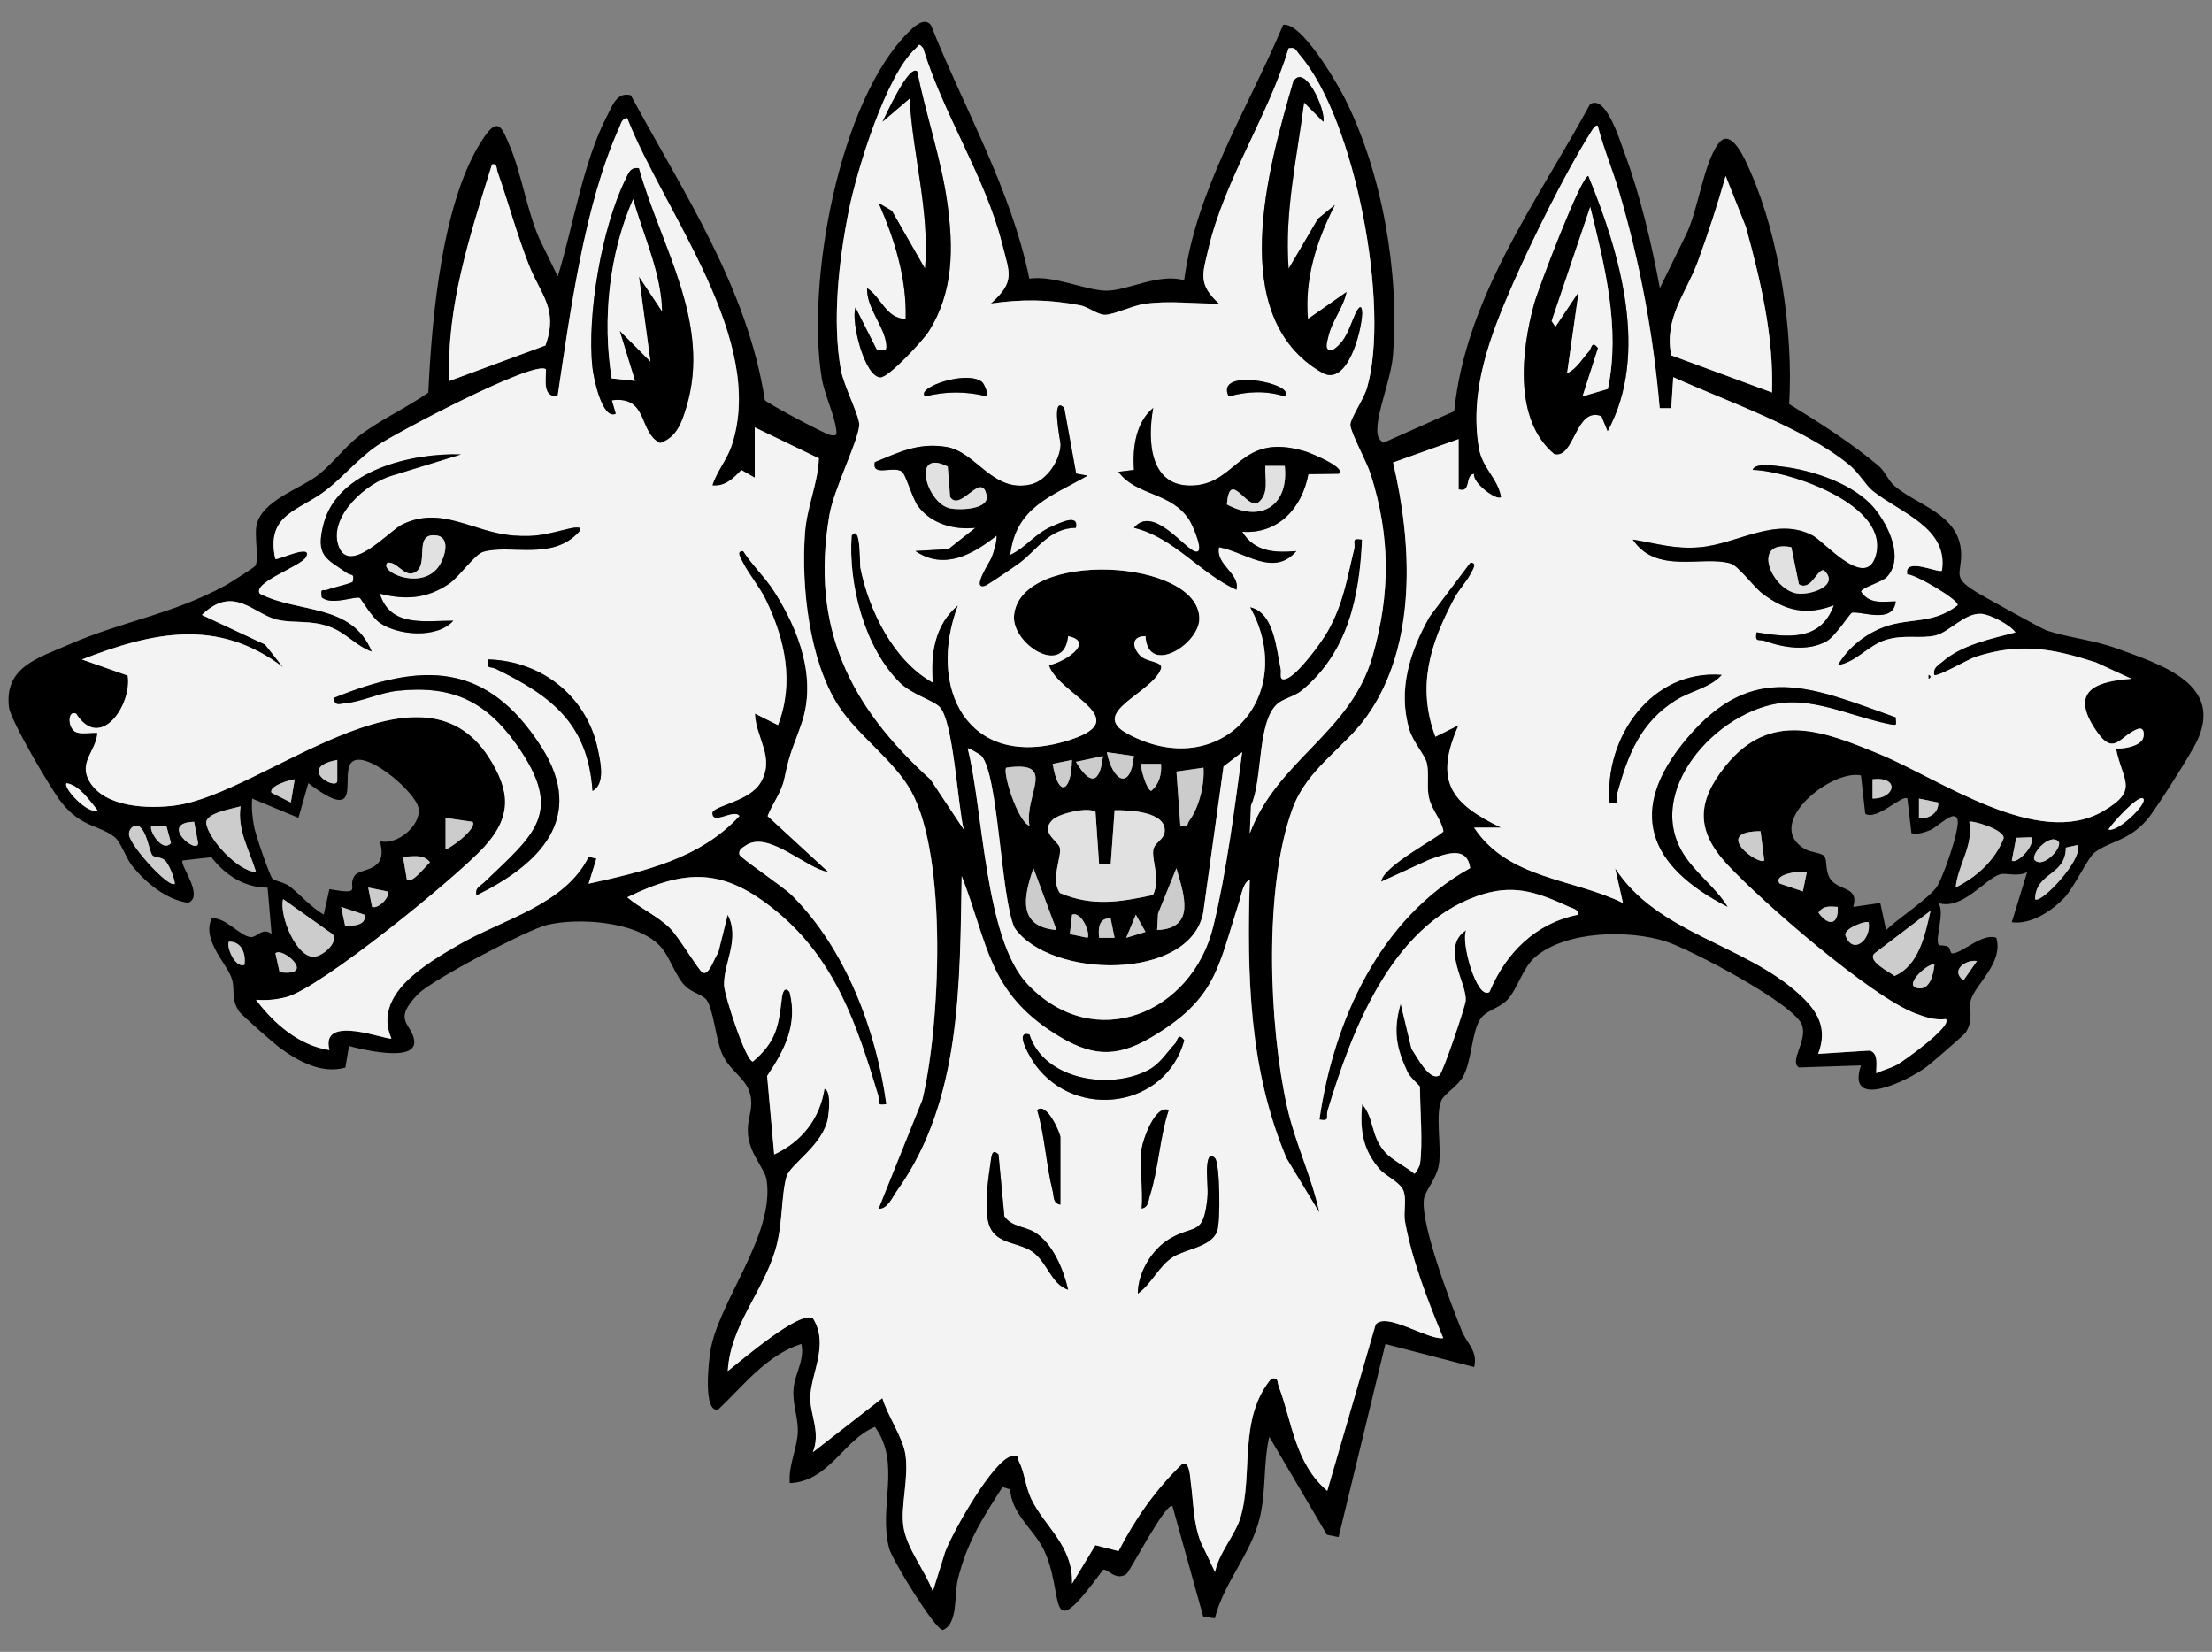
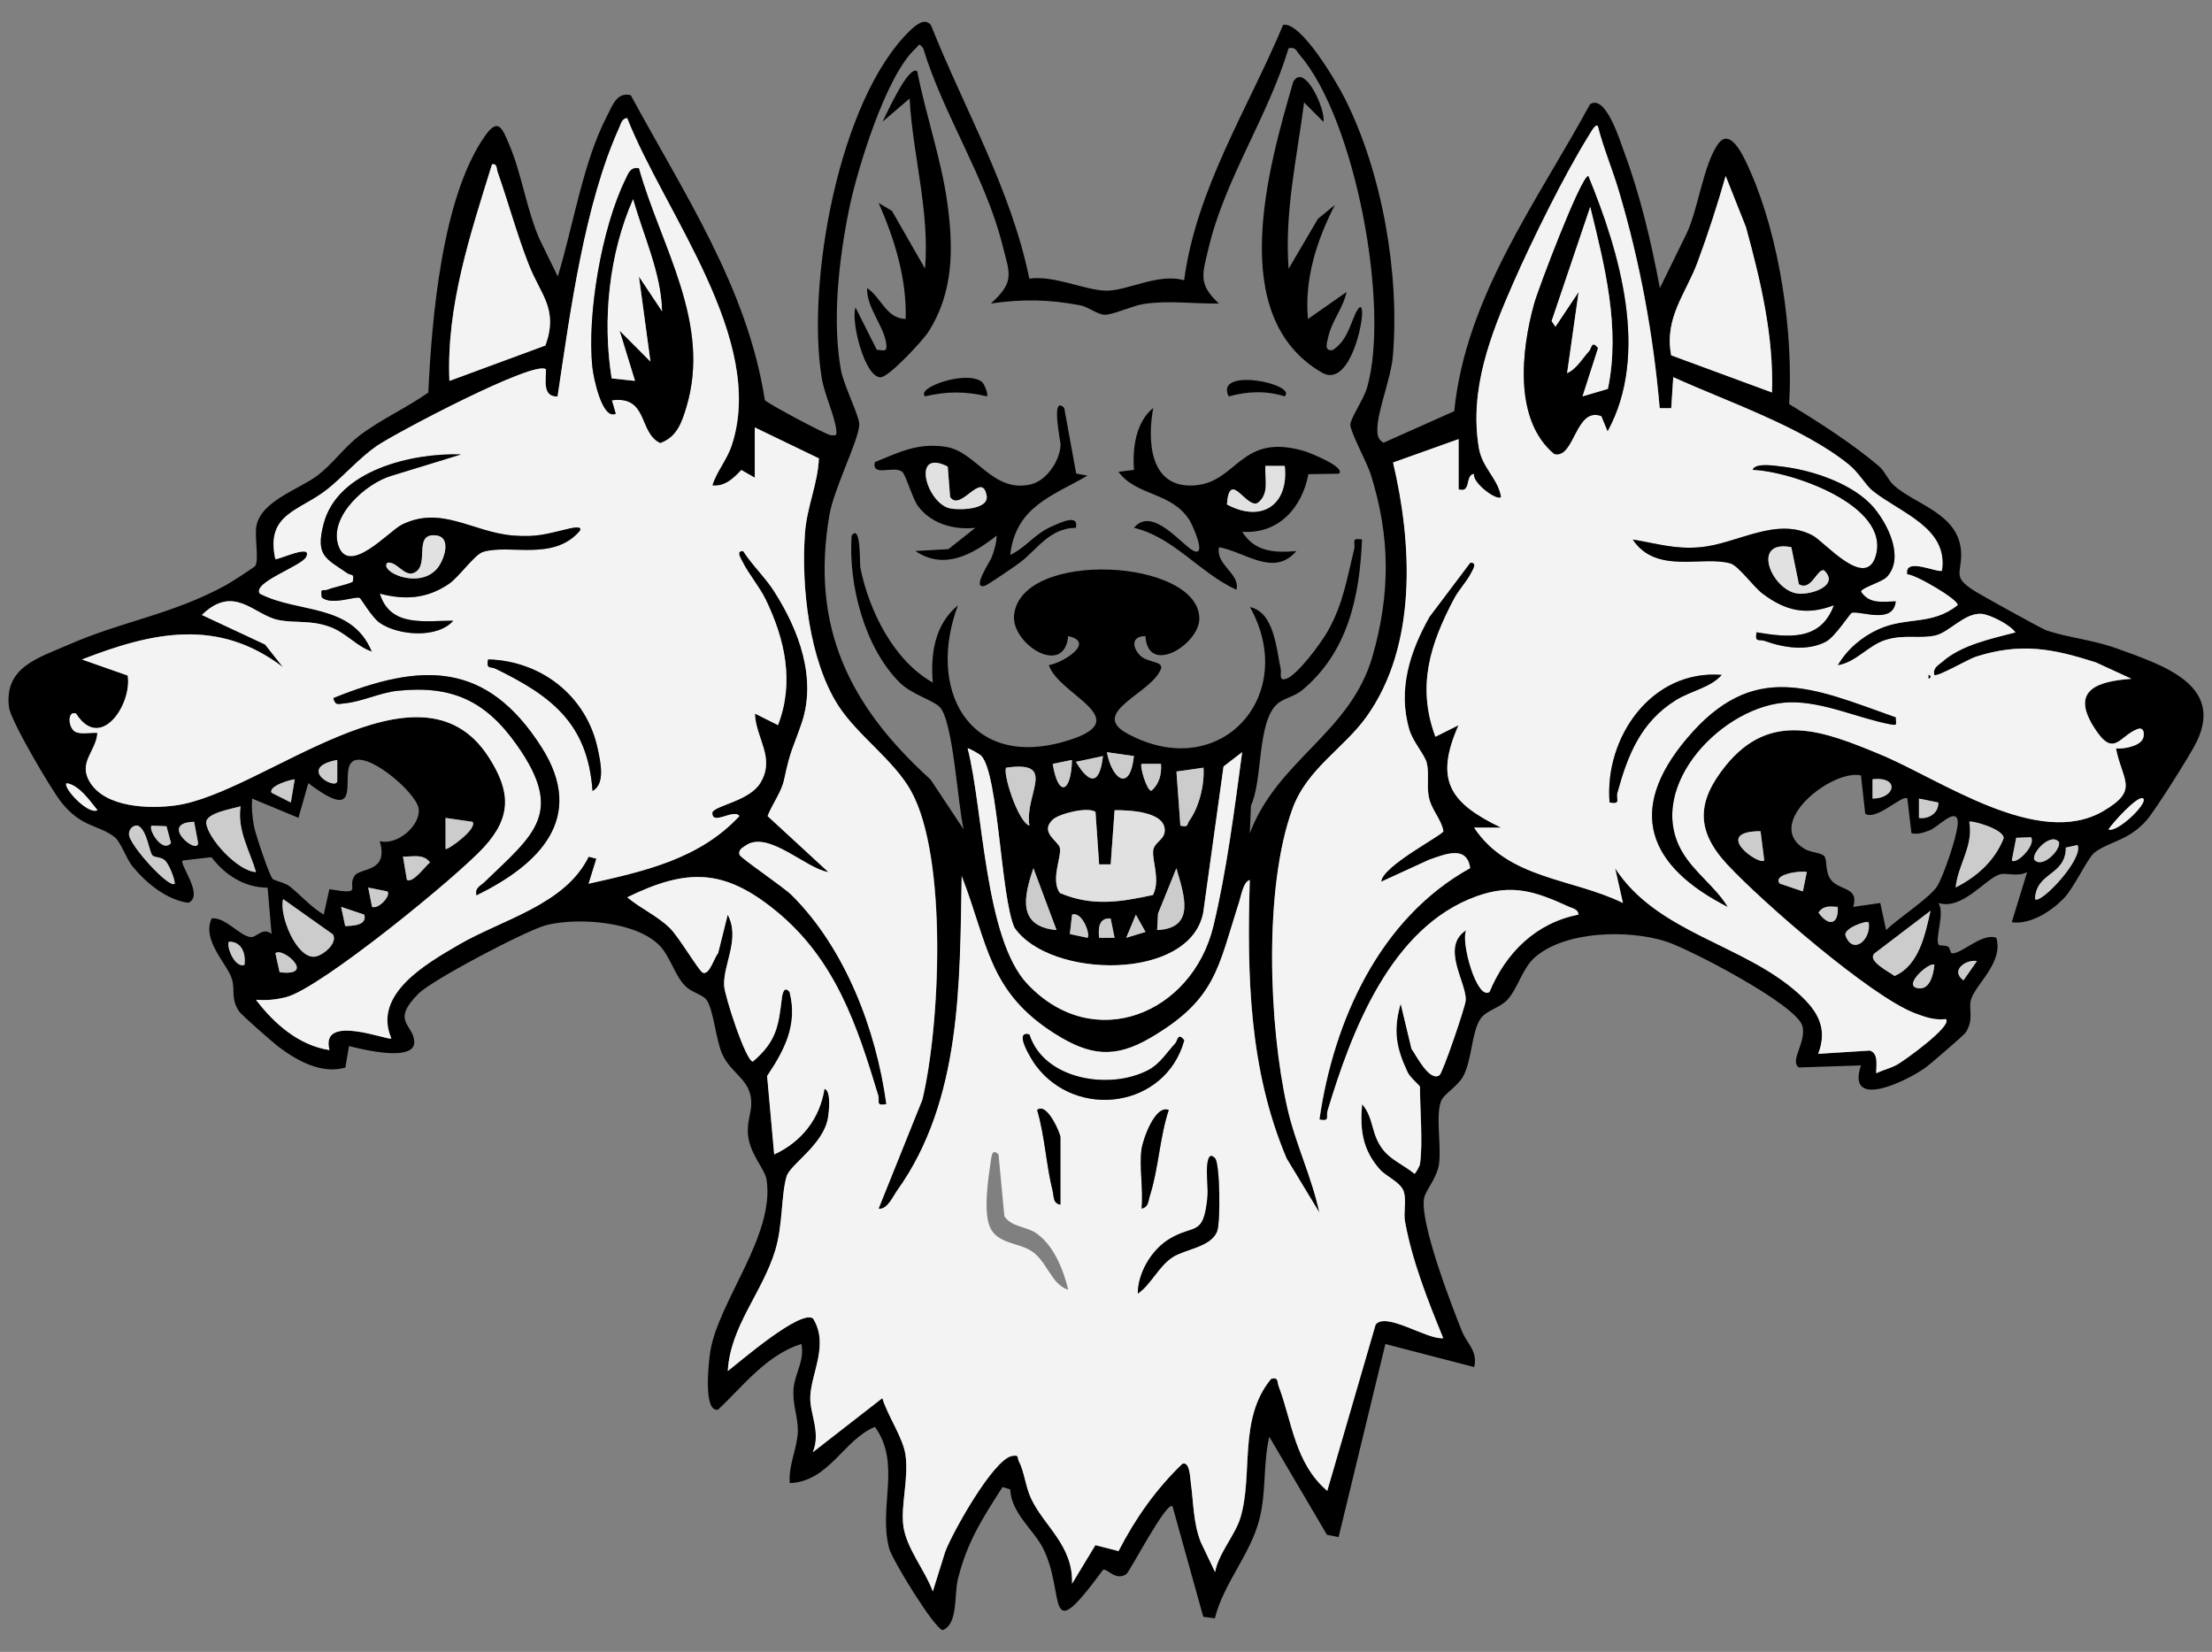
<svg xmlns="http://www.w3.org/2000/svg" version="1.1" viewBox="63 72 292.5 218.427" width="292.5" height="218.427">
  <rect x="63" y="72" width="292.5" height="218.427" fill="#808080" stroke="none" />
  <defs>
    <clipPath id="artboard_clip_path">
      <path d="M 63 72 L 355.5 72 L 355.5 290.427 L 63 290.427 Z" />
    </clipPath>
  </defs>
  <g id="Dog_s_Heads,_Three,_Conjoined" stroke-opacity="1" fill="none" fill-opacity="1" stroke-dasharray="none" stroke="none">
    <title>Dog's Heads, Three, Conjoined</title>
    <g id="Dog_s_Heads,_Three,_Conjoined_Art" clip-path="url(#artboard_clip_path)">
      <title>Art</title>
      <g id="Group_25">
        <g id="Graphic_99">
          <path d="M 219.581 109.067 C 221.177 96.973 228.034 86.362 232.678 75.28 C 235.096 74.866 239.781 82.931 240.829 85.012 C 245.769 94.83 248.085 108.116 247.19 119.034 C 246.945 122.035 245.119 126.372 245.13 128.781 C 245.13 129.589 245.222 130.079 245.938 130.545 L 255.296 126.372 C 256.82 111.251 266.214 98.722 273.26 85.779 C 275.342 84.439 277.198 90.586 277.755 92.069 C 279.893 97.771 281.366 104.107 282.491 110.09 L 285.937 103.058 C 287.548 99.847 288.223 93.71 290.228 90.985 C 291.926 88.678 293.802 93.189 294.493 94.759 C 298.343 103.534 300.149 115.93 299.586 125.426 C 303.687 127.942 307.707 130.499 311.399 133.587 C 312.263 134.314 312.647 135.469 313.424 136.165 C 316.344 138.798 322.174 139.923 322.327 145.165 C 322.409 148.008 320.951 148.3 324.669 150.483 C 325.738 151.112 333.02 155.157 333.603 155.357 C 336.395 156.303 339.775 156.599 342.961 157.76 C 348.898 159.928 357.121 162.496 353.475 170.079 C 352.687 171.716 348.034 179.085 346.909 180.389 C 344.485 183.191 342.046 183.186 339.985 184.715 C 339.08 185.39 337.249 189.43 335.868 190.826 C 334.186 192.529 331.496 194.283 329.021 193.945 L 331.061 187.302 C 329.952 187.983 328.269 187.379 327.466 187.609 C 325.564 188.146 322.465 192.426 319.305 191.393 C 320.271 192.631 318.752 196.308 319.397 196.957 C 319.504 197.07 320.205 196.942 320.639 197.208 C 320.864 197.346 320.885 198.052 321.135 198.062 C 322.419 198.118 325.104 195.316 326.975 195.996 C 327.967 199.258 324.24 202.137 323.631 204.163 C 323.263 205.38 324.086 206.791 322.91 208.55 C 322.7 208.862 318.359 212.616 317.73 213.081 C 315.229 214.932 307.073 218.89 309.082 212.876 L 300.88 213.147 C 299.571 212.288 301.959 209.742 301.315 207.609 C 300.466 204.807 286.423 197.484 283.283 196.482 C 278.384 194.917 270.075 195.045 266.004 198.548 C 264.301 200.015 263.693 202.746 262.312 204.209 C 261.248 205.334 259.479 205.6 258.732 206.765 C 257.602 208.519 257.633 212.125 256.513 214.262 C 255.802 215.617 254.007 216.604 253.603 217.489 C 252.785 219.294 253.613 223.564 253.291 225.87 C 253.015 227.86 251.43 229.43 251.287 230.555 C 250.847 233.94 254.866 244.413 256.308 248.003 C 256.968 249.644 258.456 250.672 257.934 252.764 L 246.193 249.716 L 240.006 275.244 L 238.466 274.937 L 230.842 261.979 C 230.013 265.558 230.458 269.082 229.574 272.728 C 228.418 277.504 224.838 281.222 223.647 285.983 L 222.113 285.783 L 218.047 271.178 C 217.275 270.386 212.386 279.851 211.931 280.148 C 210.448 281.094 209.441 279.325 208.853 279.58 C 200.998 290.273 203.984 282.807 200.952 276.778 C 199.673 274.231 196.733 272.125 196.58 268.939 L 195.567 268.627 C 192.887 272.81 190.857 275.944 189.65 280.869 C 189.159 282.863 189.712 286.786 187.641 287.543 C 186.526 287.302 180.967 278.256 180.568 276.712 C 179.131 271.194 182.215 265.564 178.697 260.67 C 174.503 262.403 172.678 267.87 167.436 268.11 C 167.211 265.789 168.469 263.446 168.5 261.202 C 168.525 259.294 167.758 257.668 167.937 255.581 C 168.106 253.628 169.441 251.838 168.965 249.701 C 164.332 251.189 161.341 255.193 157.965 258.389 C 155.94 258.834 156.713 252.032 156.927 250.693 C 157.96 244.147 165.488 235.336 164.368 228.003 C 164.153 226.581 162.21 224.669 161.929 222.194 C 161.714 220.307 162.374 219.294 162.343 217.755 C 162.287 214.697 159.679 214.022 158.487 211.342 C 157.659 209.471 157.342 205.426 156.421 204.203 C 155.879 203.488 154.498 203.252 153.629 202.393 C 152.294 201.084 151.584 198.456 150.259 197.07 C 147.155 193.823 139.484 193.296 135.317 194.303 C 132.76 194.922 120.144 201.565 118.329 203.395 C 114.708 207.031 117.562 207.384 117.776 209.644 C 118.047 212.559 110.714 210.718 109.15 210.314 L 108.669 213.163 C 105.585 214.058 102.41 212.324 99.986 210.529 C 99.203 209.951 94.928 206.223 94.591 205.697 C 93.501 203.999 94.11 203.022 93.68 201.493 C 93.123 199.514 89.615 196.344 90.996 193.439 C 92.801 193.219 94.759 195.842 96.191 195.909 C 96.963 195.945 97.751 194.549 98.912 195.495 L 98.385 189.374 C 95.327 189.374 92.755 187.696 90.96 185.344 L 87.16 185.779 C 86.628 186.229 90.09 190.499 87.876 191.378 C 84.926 190.928 82.338 188.755 80.512 186.541 C 79.72 185.579 78.963 183.334 78.196 182.721 C 76.104 181.033 73.813 181.498 71.093 178.062 C 69.748 176.359 64.404 167.292 64.189 165.528 C 63.535 160.22 67.999 159.023 72.146 157.213 C 79.336 154.073 85.759 153.275 92.918 149.348 C 93.42 149.072 96.651 147.011 96.769 146.812 C 97.255 145.988 96.651 142.946 96.902 141.57 C 97.511 138.215 102.568 136.717 105.012 134.851 C 106.971 133.357 108.5 131.164 110.515 129.614 C 113.184 127.558 116.835 125.886 119.638 123.907 C 120.093 114.196 121.417 98.108 127.129 89.977 C 128.909 87.446 129.426 88.99 130.361 91.179 C 131.962 94.917 132.647 99.755 134.325 103.58 L 136.754 108.556 C 138.794 101.949 140.098 93.342 143.315 87.247 C 143.959 86.024 144.562 84.102 146.413 84.593 C 153.409 97.541 161.832 110.028 164.138 124.904 C 164.414 125.313 172.146 129.435 172.811 129.532 C 173.619 129.65 173.675 129.558 173.573 128.77 C 173.317 126.807 172.023 124.173 171.66 121.979 C 169.604 109.497 173.885 85.216 183.294 76.088 C 184 75.403 185.258 74.258 186.096 75.311 C 190.54 86.459 196.677 96.968 199.111 108.842 C 202.394 108.382 206.377 110.351 209.19 110.432 C 212.003 110.514 216.201 108.044 219.591 109.067 Z M 194.018 112.135 C 197.29 109.2 196.498 108.157 195.516 104.25 C 193.281 95.403 187.753 87.165 185.074 78.379 C 184.445 77.612 184.588 77.945 184.071 78.41 C 180.154 81.959 176.324 94.467 175.255 99.765 C 173.931 106.331 173.01 114.355 174.202 120.951 C 174.565 122.956 176.697 127.108 176.626 128.203 C 176.477 130.371 173.261 136.635 172.668 140.133 C 170.152 154.963 175.347 165.38 186.05 175.075 L 190.433 181.677 C 189.65 178.583 189.062 167.236 187.232 165.456 C 186.306 164.556 183.545 163.81 181.985 162.265 C 177.311 157.643 175.158 149.246 175.613 142.818 C 176.871 141.161 176.667 146.536 176.764 147.032 C 177.884 152.693 181.146 159.34 186.342 162.25 C 186.035 158.42 186.597 154.585 189.676 152.033 C 185.554 162.951 190.934 173.669 203.642 170.084 C 213.849 167.205 202.972 163.968 201.693 159.944 C 203.555 159.657 207.942 156.901 204.25 156.114 C 203.718 161.611 196.718 157.131 197.091 153.352 C 197.96 144.592 221.591 145.866 221.591 153.812 C 221.591 157.167 214.79 161.447 214.467 156.114 C 212.662 156.103 212.647 157.489 213.731 158.645 C 214.662 159.637 216.897 159.402 216.513 160.45 C 215.332 163.662 206.904 166.198 212.069 169 C 224.378 175.679 234.805 163.943 228.29 152.273 C 231.486 152.953 231.772 157.745 232.355 160.481 C 232.473 161.018 232.023 162.143 233.128 161.734 C 234.636 161.171 237.72 156.983 238.589 155.433 C 240.64 151.777 241.11 148.499 242.072 144.572 C 242.281 143.708 241.565 143.084 243.105 143.334 C 242.787 150.928 241.238 158.226 235.178 163.273 C 234.176 164.106 232.688 164.357 231.88 165.088 C 229.205 167.517 230.003 175.121 228.423 178.507 L 228.264 182.189 C 231.926 172.452 241.581 168.934 244.49 158.778 C 246.873 150.463 246.853 142.981 244.265 134.748 C 243.759 133.143 241.616 129.246 241.56 128.192 C 241.514 127.39 243.324 124.807 243.764 123.278 C 246.848 112.647 242.235 87.778 234.841 79.233 C 234.386 78.707 234.334 78.165 233.394 78.384 C 230.688 87.4 224.951 95.705 222.798 104.869 C 222.021 108.182 221.371 109.558 224.184 112.13 C 220.839 112.191 217.597 111.69 214.268 112.191 C 212.724 112.422 210.182 113.639 209.093 113.618 C 208.091 113.603 206.914 112.565 205.81 112.36 C 201.673 111.583 198.18 111.532 194.018 112.13 Z M 250.78 225.922 C 251.184 223.165 250.78 218.696 250.78 215.694 C 250.78 215.566 249.471 214.467 249.139 213.756 C 247.63 210.529 247.216 208.269 248.229 204.705 L 249.66 210.678 C 250.269 211.511 252.013 215.05 253.353 214.18 C 253.792 213.894 256.753 205.18 256.825 204.311 C 257.024 201.999 253.414 197.208 256.912 194.983 C 256.104 196.354 258.298 204.321 259.975 203.16 C 262.138 197.96 266.116 194.022 271.747 192.933 C 271.685 192.207 270.995 192.13 270.489 191.895 C 266.086 189.88 263.002 188.821 258.308 190.493 C 246.914 194.554 241.729 208.387 238.569 218.849 C 238.318 219.688 238.978 220.291 237.485 220.036 C 239.361 206.955 245.457 193.408 257.418 186.786 C 256.994 183.667 254.012 184.981 251.967 185.687 L 245.656 188.581 C 245.764 186.52 253.808 182.424 253.884 181.892 C 253.542 180.153 252.233 179.064 251.921 177.213 C 251.67 175.74 252.018 174.227 251.675 172.856 C 251.414 171.808 249.86 170.095 249.384 168.499 C 247.809 163.206 249.446 158.159 252.043 153.552 L 257.428 146.408 C 258.441 146.321 257.761 147.344 257.536 147.788 C 256.948 148.934 255.92 149.987 255.291 151.174 C 252.141 157.131 250.33 162.726 252.826 169.415 L 255.884 167.886 C 252.637 175.208 254.79 178.2 261.509 181.437 L 257.94 181.437 C 262.465 188.269 270.975 188.121 277.622 191.393 L 276.589 186.806 C 282.194 195.433 293.577 196.794 300.89 203.416 C 303.36 205.656 304.751 207.937 303.442 211.342 L 310.274 210.908 C 311.46 211.296 311.087 212.907 311.118 213.904 C 311.997 213.485 312.969 213.26 313.838 212.795 C 314.707 212.329 321.304 207.614 320.317 206.75 C 318.809 206.919 317.607 206.489 316.236 205.973 C 310.371 203.743 295.971 191.209 291.414 186.305 C 287.236 181.815 287.374 177.99 291.184 173.265 C 297.157 165.85 304.183 168.668 311.609 171.736 C 319.632 175.05 332.509 184.29 341.135 179.243 C 345.947 176.431 343.657 175.285 342.818 170.959 C 343.851 171.051 345.953 170.673 346.382 169.66 C 346.602 169.143 346.582 168.044 345.641 168.407 C 343.196 169.343 342.526 172.396 339.837 168.059 C 336.799 163.16 340.486 162.076 344.863 161.749 L 340.143 159.576 C 334.406 157.745 330.233 156.942 324.296 158.829 C 323.319 159.141 319.136 161.58 318.788 161.243 C 318.589 160.281 319.269 160.01 319.852 159.499 C 322.399 157.259 326.316 156.451 329.522 155.618 C 328.822 154.6 326.167 153.255 325.048 153.163 C 322.844 152.979 320.726 155.628 318.937 156.027 C 316.804 156.502 314.846 155.843 312.365 156.615 C 310.069 157.326 308.469 159.576 306.014 159.975 C 307.226 157.857 309.215 156.175 311.44 155.178 C 315.163 153.506 318.405 154.738 321.857 152.038 C 322.266 151.445 316.242 147.896 315.209 147.947 C 314.759 145.554 319.417 147.86 319.806 147.441 C 320.66 141.78 314.365 139.862 310.652 136.911 C 309.701 136.155 308.827 134.503 307.492 133.424 C 301.371 128.469 291.45 125.119 284.276 121.867 L 284.01 125.968 L 282.481 125.968 C 281.652 116.313 279.878 106.658 277.106 97.331 C 276.242 94.411 275.045 91.588 274.288 88.637 C 273.956 88.377 273.368 89.497 273.173 89.814 C 269.937 94.979 265.605 103.759 263.12 109.42 C 260.108 116.282 257.28 123.518 258.569 131.215 C 259.019 133.905 261.105 135.244 261.514 137.725 C 260.957 138.302 257.643 135.807 257.929 134.661 C 256.692 134.805 257.628 137.234 255.894 136.702 L 255.894 130.059 L 247.226 133.153 C 249.747 143.856 250.453 157.305 243.739 166.735 C 240.727 170.964 235.869 173.613 233.93 178.916 C 230.1 189.389 230.791 207.594 233.23 218.435 C 234.304 223.211 236.462 227.568 237.479 232.329 L 233.143 225.165 C 228.157 213.378 227.906 200.977 228.275 188.356 C 227.416 188.601 227.124 190.478 226.863 191.286 C 224.061 199.974 223.851 204.132 215.148 209.225 C 210.392 212.012 207.114 211.588 202.547 208.714 C 193.665 203.13 193.67 196.758 190.182 187.834 C 189.921 201.923 190.203 217.453 181.652 229.419 C 181.075 230.227 180.323 231.997 179.193 231.813 L 184.982 217.407 C 187.324 207.681 188.357 185.421 183.504 176.62 C 181.238 172.513 176.416 169.246 173.864 165.293 C 170.008 159.31 168.95 149.548 169.451 142.557 C 169.707 138.957 171.164 135.991 171.297 132.606 L 162.829 128.515 L 162.829 135.163 L 161.044 134.145 C 160.016 135.249 158.85 136.364 157.204 136.185 C 157.802 134.298 159.147 132.795 159.786 130.846 C 164.363 116.865 150.857 100.097 145.948 87.61 C 145.248 87.666 145.135 88.356 144.905 88.862 C 140.303 99.003 138.4 113.414 136.743 124.424 C 134.713 124.495 135.219 122.266 135.209 120.844 C 133.875 119.463 115.271 129.287 112.847 130.954 C 110.423 132.621 108.464 134.968 106.306 136.686 C 102.635 139.606 98.109 139.857 99.418 145.901 C 99.648 146.162 104.429 143.774 103.504 145.641 C 102.895 146.868 96.334 149.016 97.372 150.494 C 102.45 153.132 109.543 151.69 112.197 158.169 C 110.106 157.453 108.751 155.633 106.562 154.861 C 103.969 153.945 102.072 154.441 99.786 153.966 C 96.59 153.306 93.962 149.169 89.712 153.311 L 98.068 157.218 L 100.436 160.215 C 91.839 153.659 83.172 155.572 73.854 159.197 L 79.899 161.319 C 80.502 165.104 76.319 171.455 73.077 166.357 C 71.87 165.85 71.972 168.458 73.154 168.837 C 73.962 169.097 75.03 168.837 75.895 168.908 C 75.731 171.317 73.348 172.769 74.846 175.326 C 76.887 178.814 82.742 178.972 86.25 178.491 C 97.838 176.896 118.446 157.791 127.651 172.13 C 130.571 176.686 130.735 179.923 127.037 183.989 C 123.34 188.054 105.386 202.68 100.865 203.84 C 99.49 204.193 98.283 204.296 96.866 204.193 C 99.27 207.374 102.563 210.243 106.582 210.841 C 105.283 205.911 114.396 209.66 114.764 209.302 C 112.254 203.482 119.351 199.443 123.627 196.942 C 129.441 193.546 137.73 191.659 140.855 185.272 L 141.878 185.533 L 140.85 188.847 C 148.116 187.221 155.511 185.605 160.788 179.898 C 160.077 178.855 157.086 181.289 157.214 179.397 C 157.694 178.471 162.113 177.908 163.56 175.515 C 165.58 172.176 162.957 169.665 162.839 166.346 L 165.892 167.875 C 168.065 162.25 166.823 156.579 164.296 151.332 C 163.458 149.588 162.021 147.926 161.187 146.254 C 160.962 145.804 160.277 144.792 161.295 144.874 C 162.507 146.771 164.174 148.29 165.406 150.223 C 168.648 155.316 171.052 161.677 169.006 167.655 C 167.861 170.995 167.554 171.056 166.705 175.07 C 166.347 176.758 165.125 178.312 164.516 179.903 L 172.555 187.308 C 169.635 186.893 164.608 181.728 161.627 183.789 C 161.197 184.086 160.63 184.352 160.793 185.006 C 160.901 185.431 166.577 189.235 167.712 190.366 C 174.81 197.423 178.896 208.197 180.221 217.995 C 178.727 218.251 179.387 217.648 179.136 216.809 C 176.339 207.538 173.476 198.86 165.631 192.447 C 158.768 186.832 153.864 186.781 145.958 190.642 C 147.738 192.14 149.916 193.076 151.599 194.717 C 152.765 195.858 155.439 200.378 155.935 200.608 C 156.83 201.023 157.49 198.517 157.971 198.047 L 159.244 192.943 C 160.937 196.149 158.625 199.473 158.768 202.332 C 158.835 203.672 161.642 212.345 162.573 212.365 C 165.703 209.68 165.958 207.681 166.408 203.932 C 166.495 203.227 166.766 202.342 167.426 203.17 C 168.51 207.461 166.792 210.8 164.455 214.272 L 165.391 224.648 C 169.006 222.976 171.425 219.923 172.039 215.96 C 172.964 216.241 172.622 219.064 172.509 219.76 C 171.926 223.375 167.487 225.947 167.022 227.563 C 166.296 230.064 166.546 233.976 165.529 237.32 C 163.811 242.966 159.581 247.338 159.254 253.285 C 160.885 252.027 168.899 245.088 170.53 246.341 C 172.662 249.798 170.29 253.485 170.162 256.681 C 170.075 258.905 171.589 261.391 170.499 264.019 L 179.694 256.865 C 180.348 259.136 182.399 262.05 182.742 264.311 C 183.212 267.42 182.108 271.02 182.466 273.746 C 182.854 276.727 185.355 279.647 186.362 282.424 L 188.004 277.172 C 188.945 274.666 194.365 264.935 196.84 264.515 C 197.853 264.341 197.495 264.725 197.73 265.18 C 198.487 266.632 198.599 268.545 199.377 270.176 C 201.121 273.853 204.935 276.338 204.777 281.401 L 207.861 276.308 L 210.924 277.09 C 213.112 272.83 215.884 268.872 219.351 265.558 C 220.338 265.144 220.394 267.394 220.476 268.003 C 220.839 270.667 220.783 273.28 221.79 275.893 L 223.688 279.867 C 224.153 277.376 226.326 275.004 227.027 272.718 C 228.781 266.995 226.684 259.596 231.118 254.303 C 232.11 254.078 231.864 254.676 232.11 255.326 C 233.884 260.03 234.227 265.451 238.523 269.128 L 244.92 247.139 C 246.311 245.41 251.783 249.205 253.859 248.934 C 251.844 244.019 249.768 238.783 248.806 233.536 C 248.576 232.268 249.001 230.821 248.653 229.598 C 248.305 228.376 246.285 227.543 245.482 226.632 C 243.191 224.035 242.818 221.375 243.135 217.99 C 244.818 219.964 244.209 222.189 246.203 224.377 C 247.144 225.41 248.934 226.249 250.039 227.19 C 250.197 227.241 250.78 226.055 250.801 225.917 Z M 135.127 117.679 C 136.861 112.846 134.468 110.939 132.929 107.011 C 131.389 103.084 130.239 98.845 128.807 94.759 C 128.633 94.268 128.745 93.582 128.06 93.736 C 125.186 103.012 121.995 112.514 122.43 122.368 L 135.127 117.684 Z M 297.316 123.897 C 297.556 116.456 295.817 109.154 293.874 102.03 L 291.189 95.265 C 290.105 99.105 288.863 102.9 287.482 106.648 C 285.948 110.806 283.033 114.017 283.989 118.983 L 297.316 123.897 Z M 227.252 171.46 L 224.797 173.347 L 222.113 192.651 C 220.394 201.764 201.836 201.457 197.152 194.666 C 195.327 190.632 195.035 174.39 192.77 171.946 C 192.54 171.695 191.021 170.867 190.959 170.949 C 193.036 179.023 193.179 196.119 198.886 202.137 C 207.687 211.419 220.64 206.024 223.442 194.487 C 225.201 187.246 226.26 178.834 227.257 171.46 Z M 212.944 171.971 L 209.364 171.46 C 210.07 175.137 212.437 176.763 212.944 171.971 Z M 208.847 171.971 L 205.273 172.733 C 207.109 175.817 208.433 175.74 208.847 171.971 Z M 107.595 172.483 C 102.128 173.516 107.442 176.579 107.6 175.29 L 107.6 172.483 Z M 113.22 183.217 C 115.521 183.846 118.687 181.12 118.354 178.901 C 118.022 176.681 110.904 170.683 109.359 172.963 C 108.106 174.81 111.016 181.064 103.77 175.551 L 102.466 180.138 L 96.35 177.597 C 96.237 178.824 96.37 179.99 96.575 181.202 C 96.738 182.178 98.615 187.752 99.04 188.202 C 99.3 188.479 100.63 188.663 101.336 189.225 C 102.854 190.447 104.112 191.93 105.81 192.933 L 106.557 189.573 C 111.21 190.381 108.812 189.404 109.876 187.814 C 110.632 186.679 114.447 187.43 113.22 183.222 Z M 204.751 172.483 L 202.2 173.004 C 202.946 177.561 204.654 176.804 204.751 172.483 Z M 216.518 172.994 L 213.961 172.994 C 213.67 173.265 214.641 176.564 215.24 176.564 C 216.298 175.694 216.641 174.314 216.518 172.994 Z M 199.126 181.176 C 198.415 177.019 202.946 172.529 196.063 173.506 C 195.516 174.048 197.577 180.68 199.126 181.176 Z M 222.143 173.506 L 218.564 174.017 L 219.08 181.171 C 220.236 181.447 219.914 180.997 220.251 180.532 C 221.571 178.737 222.297 175.715 222.138 173.506 Z M 309.077 174.523 C 305.15 173.705 296.078 180.956 301.647 184.26 C 302.455 184.74 303.902 184.746 304.25 185.237 C 304.633 185.779 304.347 187.077 304.956 188.11 C 305.999 189.875 308.888 189.092 308.06 191.915 L 311.634 191.399 L 312.406 194.978 C 313.976 193.454 317.904 190.892 319.049 189.348 C 319.893 188.213 322.158 181.667 321.862 180.424 C 321.488 178.849 319.254 181.386 318.149 181.8 C 317.362 182.092 316.61 182.363 315.756 182.173 L 315.219 177.597 C 314.656 176.932 311.123 180.588 309.645 179.591 L 309.082 174.523 Z M 101.97 175.04 C 101.377 175.086 98.482 175.929 98.907 176.819 L 101.458 178.103 L 101.97 175.035 Z M 310.616 177.591 C 313.634 177.591 314.268 174.646 310.616 175.035 Z M 75.89 179.126 C 74.862 177.878 73.501 175.822 71.804 175.556 C 71.246 176.098 74.652 179.806 75.89 179.126 Z M 319.305 178.113 L 316.753 177.597 L 316.753 180.148 C 318.037 180.343 319.376 179.499 319.305 178.113 Z M 346.408 177.597 C 345.779 176.988 342.204 180.972 341.81 181.682 C 343.012 182.127 347.052 178.22 346.408 177.597 Z M 94.811 178.619 C 93.762 178.936 90.152 179.494 90.275 180.823 C 90.459 182.853 94.468 187.231 96.861 187.308 C 96.002 184.429 94.35 181.769 94.816 178.619 Z M 208.341 186.29 L 207.861 179.351 C 206.843 178.64 203.043 179.576 202.189 180.394 C 200.456 182.061 202.916 183.186 203.146 184.086 C 203.432 185.211 201.877 188.356 203.161 190.084 C 207.451 191.895 211.133 191.276 215.46 190.34 C 216.462 188.387 215.362 185.912 215.485 184.505 C 215.582 183.401 216.907 183.089 217.009 181.959 C 217.239 179.299 212.33 179.11 210.387 179.131 L 209.87 186.29 L 208.341 186.29 Z M 125.493 180.67 L 121.919 180.153 L 121.919 184.244 C 122.113 184.5 126.173 181.606 125.493 180.67 Z M 88.669 180.665 C 83.882 180.782 89.119 185.144 89.196 183.472 Z M 323.401 180.665 C 323.994 183.83 321.908 186.326 321.601 189.348 C 324.393 187.942 326.756 185.84 327.937 182.874 C 328.116 181.672 323.626 180.419 323.396 180.67 Z M 83.187 185.134 C 82.711 184.679 82.481 181.79 81.254 181.176 C 80.61 181.028 80.001 181.667 80.057 182.363 C 80.175 183.825 85.411 189.573 86.117 188.842 C 86.071 188.034 85.335 186.264 84.823 185.773 C 84.312 185.283 83.473 185.405 83.187 185.129 Z M 85.013 181.253 L 83.049 181.176 C 82.548 181.606 84.445 184.873 85.611 183.467 L 85.013 181.253 Z M 296.293 185.773 L 295.802 181.907 C 289.226 181.933 295.638 186.51 296.293 185.773 Z M 331.578 182.71 L 329.614 182.782 L 329.031 185.773 C 329.573 186.387 332.227 183.825 331.583 182.71 Z M 335.157 183.222 C 333.94 182.138 331.363 185.124 332.094 185.773 C 333.311 186.858 335.889 183.871 335.157 183.222 Z M 337.714 183.733 L 336.175 184.076 C 336.149 187.845 332.243 187.256 332.094 190.887 C 332.82 191.644 338.599 185.502 337.714 183.733 Z M 116.805 188.33 C 117.567 188.862 119.29 186.459 119.858 186.029 C 118.993 184.853 117.541 185.303 116.288 185.262 L 116.805 188.325 Z M 202.711 194.978 L 199.653 186.801 C 198.349 190.601 197.526 194.513 202.711 194.978 Z M 216.012 194.978 C 221.197 194.748 219.551 190.268 218.559 186.801 L 216.129 192.8 L 216.012 194.978 Z M 301.918 187.313 C 301.253 187.067 297.3 187.573 298.343 188.837 L 301.401 189.864 L 301.918 187.313 Z M 114.243 189.875 L 111.691 189.363 L 112.202 191.915 C 113.031 192.242 114.693 190.514 114.243 189.875 Z M 107.022 195.551 L 100.441 190.887 C 99.863 193.025 102.246 198.849 104.665 198.491 C 105.693 198.338 107.707 196.727 107.022 195.551 Z M 111.175 192.943 L 108.111 191.915 L 108.648 194.452 C 109.625 194.416 111.563 194.385 111.175 192.943 Z M 306.009 191.915 C 304.94 191.854 304.091 191.721 303.467 192.677 C 304.817 194.564 306.152 194.252 306.009 191.915 Z M 318.282 192.426 L 310.928 198.021 C 309.732 199.013 312.897 200.547 313.521 201.048 C 316.763 199.647 317.561 195.582 318.282 192.426 Z M 206.802 196.001 C 207.221 195.597 206.106 192.462 204.762 192.938 L 204.465 195.505 L 206.797 196.001 Z M 211.921 196.001 L 214.478 195.224 L 213.199 192.943 L 211.926 195.996 Z M 209.865 193.449 C 208.275 193.321 208.208 194.779 208.341 196.001 L 210.382 196.001 Z M 310.1 193.961 C 309.798 193.669 306.679 194.774 307.047 195.735 C 308.044 198.348 310.478 196.221 310.1 193.961 Z M 95.322 199.581 C 95.537 198.123 94.964 196.487 93.281 196.517 C 92.862 196.967 93.992 200.046 95.322 199.581 Z M 99.975 200.552 C 104.946 201.166 100.344 197.136 99.418 198.052 Z M 324.419 199.074 C 322.971 198.829 320.834 200.312 322.639 201.626 Z M 318.793 199.586 C 318.297 199.049 314.59 202.209 316.502 202.649 C 318.236 203.048 318.671 200.747 318.793 199.586 Z" fill="black" />
        </g>
        <g id="Graphic_98">
-           <path d="M 194.018 112.135 C 198.18 111.537 201.673 111.588 205.81 112.365 C 206.92 112.575 208.091 113.608 209.093 113.623 C 210.182 113.644 212.724 112.427 214.268 112.197 C 217.597 111.695 220.839 112.197 224.184 112.135 C 221.371 109.563 222.021 108.187 222.798 104.874 C 224.951 95.71 230.688 87.405 233.394 78.39 C 234.334 78.17 234.386 78.712 234.841 79.238 C 242.235 87.789 246.853 112.652 243.764 123.283 C 243.319 124.817 241.514 127.395 241.56 128.198 C 241.622 129.251 243.764 133.148 244.265 134.753 C 246.853 142.981 246.873 150.468 244.49 158.783 C 241.581 168.939 231.926 172.457 228.264 182.194 L 228.423 178.512 C 230.003 175.127 229.205 167.522 231.88 165.093 C 232.688 164.362 234.176 164.112 235.178 163.278 C 241.238 158.231 242.787 150.933 243.105 143.339 C 241.565 143.089 242.281 143.713 242.072 144.577 C 241.11 148.504 240.645 151.782 238.589 155.439 C 237.72 156.988 234.636 161.176 233.128 161.739 C 232.023 162.153 232.473 161.028 232.355 160.486 C 231.772 157.745 231.481 152.953 228.29 152.278 C 234.805 163.948 224.378 175.684 212.069 169.005 C 206.904 166.203 215.327 163.667 216.513 160.455 C 216.897 159.407 214.662 159.642 213.731 158.65 C 212.647 157.494 212.662 156.108 214.467 156.119 C 214.79 161.452 221.591 157.177 221.591 153.818 C 221.591 145.871 197.96 144.597 197.091 153.357 C 196.718 157.136 203.718 161.611 204.25 156.119 C 207.937 156.906 203.55 159.663 201.693 159.949 C 202.972 163.968 213.849 167.205 203.642 170.09 C 190.934 173.674 185.554 162.956 189.676 152.038 C 186.597 154.59 186.035 158.425 186.342 162.255 C 181.146 159.346 177.884 152.703 176.764 147.037 C 176.667 146.541 176.871 141.171 175.613 142.823 C 175.158 149.251 177.311 157.648 181.985 162.271 C 183.55 163.815 186.311 164.562 187.232 165.462 C 189.062 167.241 189.65 178.594 190.433 181.682 L 186.05 175.081 C 175.347 165.385 170.152 154.968 172.668 140.138 C 173.261 136.64 176.477 130.381 176.626 128.208 C 176.697 127.119 174.565 122.966 174.202 120.956 C 173.01 114.36 173.931 106.331 175.255 99.77 C 176.324 94.472 180.154 81.964 184.071 78.415 C 184.588 77.945 184.445 77.617 185.074 78.384 C 187.753 87.17 193.281 95.408 195.516 104.255 C 196.503 108.157 197.29 109.205 194.018 112.14 Z M 184.296 81.458 C 183.171 80.409 180.083 87.374 179.699 88.101 L 183.274 85.037 C 183.693 92.596 185.948 99.908 185.314 107.533 L 180.942 99.898 L 179.183 98.85 C 181.3 103.667 182.905 108.832 182.757 114.186 C 180.139 114.114 179.51 111.297 177.653 110.1 C 177.567 112.744 179.924 115.096 180.195 117.535 C 180.323 118.671 179.776 118.287 178.942 118.267 L 176.119 112.662 C 175.49 114.513 177.326 121.892 179.433 121.897 C 180.533 121.897 185.012 117.044 185.749 115.904 C 189.139 110.627 189.083 104.736 188.249 98.737 C 187.416 92.739 185.396 87.149 184.291 81.468 Z M 237.991 88.106 C 238.374 86.638 235.485 80.149 234.002 82.833 C 230.739 94.104 224.997 113.894 237.822 121.279 C 241.126 123.181 243.043 115.919 243.125 113.424 C 243.094 111.905 242.506 112.867 242.205 113.536 C 241.402 115.316 241.054 117.05 239.264 118.272 C 238.027 118.507 238.471 117.31 238.625 116.61 C 239.101 114.421 240.619 112.744 241.059 110.606 L 235.956 114.181 C 235.47 108.862 237.127 103.759 239.52 99.09 L 237.275 100.931 L 233.399 107.533 C 232.831 100.072 234.503 92.877 235.444 85.549 L 237.991 88.106 Z M 192.857 122.506 C 190.821 120.885 184.041 123.278 185.329 124.408 C 188.157 123.728 190.678 123.728 193.506 124.408 C 193.736 124.183 193.143 122.736 192.857 122.506 Z M 232.877 124.408 C 234.611 122.777 223.529 120.471 225.472 124.418 C 227.993 123.738 230.366 123.631 232.877 124.408 Z M 203.729 125.948 C 201.913 124.132 203.258 130.422 203.248 130.785 C 203.197 132.907 201.397 135.587 199.28 136.068 C 194.227 137.213 192.1 131.726 188.106 131.097 C 184.409 130.514 181.929 131.798 178.681 133.117 C 178.277 135.117 181.069 133.552 182.281 134.365 C 182.737 134.672 183.662 137.929 184.383 138.911 C 186.117 141.279 189.165 142.102 191.977 141.805 L 188.413 144.623 L 184.046 144.868 C 187.866 147.456 191.64 145.318 194.795 142.833 C 194.8 143.728 194.447 144.894 194.125 145.738 C 193.92 146.27 191.389 150.018 193.245 149.466 C 193.619 149.353 197.224 146.878 197.858 146.408 C 200.108 144.73 201.76 141.821 205.273 141.8 C 205.702 139.852 203.094 141.192 202.215 141.56 C 199.786 142.583 198.83 144.301 196.585 145.385 C 197.341 139.008 202.01 137.668 206.807 134.902 L 205.309 134.626 L 203.734 125.958 Z M 240.041 134.636 C 241.028 133.777 236.114 131.844 235.582 131.685 C 226.925 129.082 226.766 135.848 220.849 136.196 C 214.933 136.543 214.698 130.274 215.49 125.948 C 213.158 127.85 212.734 131.297 212.944 134.135 L 210.888 134.39 C 213.317 137.663 217.873 136.983 220.307 140.823 C 220.599 141.284 222.614 145.615 220.875 144.863 C 219.372 144.214 215.378 138.809 212.944 141.795 C 218.19 143.038 221.652 147.783 226.49 149.987 C 227.032 147.85 223.688 146.694 224.194 144.362 C 227.671 144.986 231.43 148.366 234.416 144.874 C 231.553 145.109 228.919 145.007 227.257 142.317 C 232.049 142.654 235.173 139.156 236.007 134.702 L 240.036 134.641 Z" fill="#f3f3f3" />
-         </g>
+           </g>
        <g id="Graphic_97">
          <path d="M 227.252 171.46 C 226.26 178.839 225.196 187.251 223.437 194.487 C 220.635 206.024 207.682 211.419 198.881 202.137 C 193.174 196.119 193.031 179.023 190.954 170.949 C 191.016 170.867 192.535 171.695 192.765 171.946 C 195.035 174.39 195.327 190.632 197.147 194.666 C 201.831 201.457 220.389 201.764 222.107 192.651 L 224.792 173.347 L 227.247 171.46 Z" fill="#f3f3f3" />
        </g>
        <g id="Graphic_96">
          <path d="M 297.316 123.897 L 283.989 118.983 C 283.028 114.017 285.948 110.806 287.482 106.648 C 288.863 102.9 290.1 99.105 291.189 95.265 L 293.874 102.03 C 295.817 109.154 297.561 116.456 297.316 123.897 Z" fill="#f3f3f3" />
        </g>
        <g id="Graphic_95">
          <path d="M 135.127 117.679 L 122.43 122.363 C 121.995 112.509 125.186 103.007 128.06 93.731 C 128.751 93.577 128.638 94.263 128.807 94.754 C 130.239 98.834 131.338 102.956 132.929 107.006 C 134.519 111.056 136.866 112.841 135.127 117.673 Z" fill="#f3f3f3" />
        </g>
        <g id="Graphic_94">
          <path d="M 208.341 186.29 L 209.87 186.29 L 210.387 179.131 C 212.33 179.11 217.244 179.299 217.009 181.959 C 216.912 183.084 215.587 183.401 215.485 184.505 C 215.357 185.912 216.457 188.392 215.46 190.34 C 211.138 191.276 207.451 191.895 203.161 190.084 C 201.872 188.356 203.432 185.211 203.146 184.086 C 202.916 183.186 200.456 182.061 202.189 180.394 C 203.043 179.576 206.843 178.64 207.861 179.351 L 208.341 186.29 Z" fill="#e1e1e1" />
        </g>
        <g id="Graphic_93">
          <path d="M 346.408 177.597 C 347.052 178.215 343.012 182.122 341.81 181.682 C 342.204 180.972 345.784 176.993 346.408 177.597 Z" fill="#f3f3f3" />
        </g>
        <g id="Graphic_92">
          <path d="M 75.89 179.126 C 74.652 179.801 71.241 176.098 71.804 175.556 C 73.501 175.827 74.867 177.878 75.89 179.126 Z" fill="#f3f3f3" />
        </g>
        <g id="Group_54">
          <g id="Graphic_91">
            <path d="M 94.811 178.619 C 94.345 181.769 95.997 184.429 96.856 187.308 C 94.463 187.236 90.454 182.853 90.269 180.823 C 90.152 179.494 93.757 178.936 94.805 178.619 Z" fill="#ccc" />
          </g>
          <g id="Graphic_90">
            <path d="M 318.282 192.426 C 317.566 195.582 316.768 199.647 313.521 201.048 C 312.897 200.547 309.732 199.013 310.928 198.021 Z" fill="#ccc" />
          </g>
          <g id="Graphic_89">
            <path d="M 107.022 195.551 C 107.707 196.732 105.693 198.343 104.665 198.491 C 102.246 198.849 99.868 193.025 100.441 190.887 Z" fill="#ccc" />
          </g>
          <g id="Graphic_88">
            <path d="M 199.126 181.176 C 197.577 180.68 195.516 174.048 196.063 173.506 C 202.946 172.524 198.421 177.019 199.126 181.176 Z" fill="#ccc" />
          </g>
          <g id="Graphic_87">
            <path d="M 222.143 173.506 C 222.297 175.72 221.571 178.742 220.256 180.532 C 219.914 180.997 220.241 181.442 219.085 181.171 L 218.569 174.017 L 222.148 173.506 Z" fill="#ccc" />
          </g>
          <g id="Graphic_86">
            <path d="M 202.711 194.978 C 197.52 194.513 198.349 190.606 199.653 186.801 Z" fill="#ccc" />
          </g>
          <g id="Graphic_85">
            <path d="M 216.012 194.978 L 216.129 192.8 L 218.559 186.801 C 219.545 190.268 221.197 194.748 216.012 194.978 Z" fill="#ccc" />
          </g>
          <g id="Graphic_84">
            <path d="M 83.187 185.134 C 83.473 185.41 84.327 185.303 84.823 185.779 C 85.319 186.254 86.071 188.039 86.117 188.847 C 85.411 189.573 80.18 183.83 80.057 182.368 C 80.001 181.672 80.615 181.033 81.254 181.181 C 82.481 181.795 82.711 184.684 83.187 185.139 Z" fill="#ccc" />
          </g>
          <g id="Graphic_83">
            <path d="M 337.714 183.733 C 338.599 185.502 332.82 191.644 332.094 190.887 C 332.243 187.256 336.149 187.845 336.175 184.076 L 337.714 183.733 Z" fill="#ccc" />
          </g>
          <g id="Graphic_82">
            <path d="M 296.293 185.773 C 295.633 186.51 289.221 181.933 295.802 181.907 Z" fill="#ccc" />
          </g>
          <g id="Graphic_81">
            <path d="M 125.493 180.67 C 126.168 181.606 122.113 184.5 121.919 184.244 L 121.919 180.153 Z" fill="#ccc" />
          </g>
          <g id="Graphic_80">
            <path d="M 212.944 171.971 C 212.437 176.763 210.07 175.137 209.364 171.46 Z" fill="#ccc" />
          </g>
          <g id="Graphic_79">
            <path d="M 116.805 188.33 L 116.288 185.267 C 117.541 185.308 118.993 184.853 119.858 186.034 C 119.29 186.464 117.567 188.867 116.805 188.335 Z" fill="#ccc" />
          </g>
          <g id="Graphic_78">
            <path d="M 208.847 171.971 C 208.433 175.74 207.109 175.817 205.273 172.733 Z" fill="#ccc" />
          </g>
          <g id="Graphic_77">
            <path d="M 301.918 187.313 L 301.401 189.864 L 298.343 188.837 C 297.3 187.579 301.248 187.072 301.918 187.313 Z" fill="#ccc" />
          </g>
          <g id="Graphic_76">
            <path d="M 216.518 172.994 C 216.641 174.314 216.293 175.689 215.24 176.564 C 214.641 176.564 213.67 173.27 213.961 172.999 L 216.518 172.999 Z" fill="#ccc" />
          </g>
          <g id="Graphic_75">
            <path d="M 204.751 172.483 C 204.654 176.804 202.951 177.556 202.2 173.004 Z" fill="#ccc" />
          </g>
          <g id="Graphic_74">
            <path d="M 310.1 193.961 C 310.478 196.216 308.044 198.348 307.047 195.735 C 306.679 194.774 309.803 193.669 310.1 193.961 Z" fill="#ccc" />
          </g>
          <g id="Graphic_73">
            <path d="M 107.595 172.483 L 107.595 175.29 C 107.442 176.579 102.128 173.516 107.595 172.483 Z" fill="#ccc" />
          </g>
          <g id="Graphic_72">
            <path d="M 331.578 182.71 C 332.222 183.825 329.568 186.387 329.026 185.773 L 329.609 182.782 L 331.573 182.71 Z" fill="#ccc" />
          </g>
          <g id="Graphic_71">
            <path d="M 335.157 183.222 C 335.889 183.871 333.311 186.858 332.094 185.773 C 331.363 185.124 333.94 182.138 335.157 183.222 Z" fill="#ccc" />
          </g>
          <g id="Graphic_70">
            <path d="M 88.669 180.665 L 89.196 183.472 C 89.124 185.144 83.882 180.782 88.669 180.665 Z" fill="#ccc" />
          </g>
          <g id="Graphic_69">
            <path d="M 206.802 196.001 L 204.47 195.505 L 204.767 192.938 C 206.112 192.462 207.226 195.597 206.807 196.001 Z" fill="#ccc" />
          </g>
          <g id="Graphic_68">
            <path d="M 101.97 175.04 L 101.458 178.108 L 98.907 176.824 C 98.482 175.935 101.382 175.091 101.97 175.045 Z" fill="#ccc" />
          </g>
          <g id="Graphic_67">
            <path d="M 211.921 196.001 L 213.194 192.948 L 214.473 195.224 Z" fill="#ccc" />
          </g>
          <g id="Graphic_66">
            <path d="M 99.975 200.552 L 99.418 198.052 C 100.344 197.136 104.951 201.166 99.975 200.552 Z" fill="#ccc" />
          </g>
          <g id="Graphic_65">
            <path d="M 310.616 177.591 L 310.616 175.035 C 314.268 174.646 313.634 177.591 310.616 177.591 Z" fill="#ccc" />
          </g>
          <g id="Graphic_64">
            <path d="M 319.305 178.113 C 319.376 179.499 318.037 180.348 316.753 180.148 L 316.753 177.597 L 319.305 178.113 Z" fill="#ccc" />
          </g>
          <g id="Graphic_63">
            <path d="M 111.175 192.943 C 111.563 194.385 109.625 194.416 108.648 194.452 L 108.111 191.915 L 111.175 192.943 Z" fill="#ccc" />
          </g>
          <g id="Graphic_62">
            <path d="M 318.793 199.586 C 318.671 200.741 318.231 203.043 316.502 202.649 C 314.59 202.209 318.297 199.054 318.793 199.586 Z" fill="#ccc" />
          </g>
          <g id="Graphic_61">
            <path d="M 85.013 181.253 L 85.611 183.467 C 84.445 184.873 82.548 181.606 83.049 181.176 L 85.013 181.253 Z" fill="#ccc" />
          </g>
          <g id="Graphic_60">
            <path d="M 324.419 199.074 L 322.639 201.626 C 320.834 200.312 322.971 198.829 324.419 199.074 Z" fill="#ccc" />
          </g>
          <g id="Graphic_59">
            <path d="M 95.322 199.581 C 93.992 200.046 92.862 196.967 93.281 196.517 C 94.964 196.487 95.537 198.123 95.322 199.581 Z" fill="#ccc" />
          </g>
          <g id="Graphic_58">
            <path d="M 114.243 189.875 C 114.693 190.509 113.031 192.242 112.202 191.915 L 111.691 189.363 Z" fill="#ccc" />
          </g>
          <g id="Graphic_57">
            <path d="M 209.865 193.449 L 210.382 196.001 L 208.341 196.001 C 208.213 194.779 208.275 193.321 209.865 193.449 Z" fill="#ccc" />
          </g>
          <g id="Graphic_56">
            <path d="M 306.009 191.915 C 306.147 194.257 304.817 194.569 303.467 192.677 C 304.096 191.716 304.945 191.849 306.009 191.915 Z" fill="#ccc" />
          </g>
          <g id="Graphic_55">
            <path d="M 323.401 180.665 C 323.631 180.414 328.121 181.667 327.942 182.869 C 326.761 185.835 324.393 187.937 321.606 189.343 C 321.908 186.321 323.994 183.825 323.406 180.66 Z" fill="#ccc" />
          </g>
        </g>
        <g id="Graphic_53">
          <path d="M 250.78 225.922 C 250.76 226.06 250.177 227.246 250.018 227.195 C 248.914 226.259 247.124 225.42 246.183 224.382 C 244.189 222.194 244.797 219.969 243.115 217.995 C 242.793 221.386 243.171 224.045 245.462 226.638 C 246.265 227.548 248.264 228.33 248.633 229.604 C 249.001 230.877 248.556 232.273 248.786 233.541 C 249.747 238.788 251.818 244.024 253.838 248.939 C 251.762 249.205 246.29 245.41 244.899 247.144 L 238.502 269.133 C 234.212 265.461 233.869 260.041 232.09 255.331 C 231.844 254.676 232.09 254.083 231.097 254.308 C 226.669 259.601 228.76 267 227.006 272.723 C 226.306 275.009 224.132 277.381 223.667 279.872 L 221.77 275.898 C 220.763 273.28 220.824 270.672 220.456 268.008 C 220.374 267.399 220.318 265.154 219.331 265.564 C 215.864 268.882 213.087 272.835 210.903 277.095 L 207.84 276.313 L 204.756 281.406 C 204.915 276.343 201.1 273.863 199.356 270.181 C 198.584 268.55 198.467 266.637 197.71 265.185 C 197.474 264.73 197.832 264.346 196.82 264.52 C 194.35 264.94 188.924 274.671 187.983 277.177 L 186.342 282.429 C 185.334 279.647 182.839 276.732 182.445 273.751 C 182.087 271.02 183.192 267.425 182.721 264.316 C 182.379 262.055 180.333 259.141 179.673 256.87 L 170.479 264.024 C 171.568 261.391 170.054 258.911 170.141 256.686 C 170.269 253.485 172.642 249.803 170.51 246.346 C 168.878 245.088 160.865 252.032 159.234 253.291 C 159.566 247.348 163.79 242.971 165.508 237.325 C 166.526 233.981 166.275 230.069 167.002 227.568 C 167.472 225.952 171.906 223.38 172.489 219.765 C 172.601 219.069 172.944 216.246 172.018 215.965 C 171.404 219.928 168.986 222.981 165.37 224.653 L 164.434 214.278 C 166.771 210.805 168.49 207.466 167.405 203.176 C 166.746 202.352 166.475 203.232 166.388 203.938 C 165.938 207.691 165.677 209.691 162.553 212.37 C 161.622 212.35 158.814 203.682 158.748 202.337 C 158.605 199.478 160.916 196.154 159.223 192.948 L 157.95 198.052 C 157.464 198.522 156.81 201.023 155.915 200.614 C 155.414 200.383 152.744 195.863 151.578 194.723 C 149.896 193.081 147.723 192.145 145.938 190.647 C 153.844 186.786 158.748 186.842 165.611 192.452 C 173.455 198.87 176.314 207.543 179.116 216.814 C 179.367 217.653 178.707 218.256 180.2 218 C 178.871 208.208 174.79 197.428 167.692 190.371 C 166.557 189.246 160.88 185.436 160.773 185.012 C 160.609 184.357 161.177 184.091 161.607 183.794 C 164.588 181.734 169.615 186.904 172.535 187.313 L 164.496 179.908 C 165.109 178.318 166.327 176.758 166.684 175.075 C 167.533 171.061 167.84 171.005 168.986 167.661 C 171.031 161.683 168.633 155.321 165.386 150.228 C 164.153 148.29 162.486 146.771 161.274 144.879 C 160.256 144.797 160.947 145.809 161.167 146.259 C 162 147.932 163.432 149.594 164.276 151.337 C 166.807 156.584 168.045 162.255 165.871 167.88 L 162.818 166.351 C 162.936 169.67 165.565 172.181 163.54 175.52 C 162.092 177.914 157.674 178.471 157.193 179.402 C 157.065 181.294 160.057 178.86 160.768 179.903 C 155.49 185.61 148.096 187.226 140.829 188.852 L 141.857 185.538 L 140.834 185.277 C 137.705 191.665 129.42 193.552 123.606 196.947 C 119.331 199.443 112.228 203.482 114.744 209.307 C 114.381 209.665 105.268 205.917 106.562 210.846 C 102.548 210.248 99.249 207.379 96.846 204.198 C 98.262 204.301 99.464 204.198 100.845 203.845 C 105.365 202.685 123.412 187.947 127.017 183.994 C 130.622 180.041 130.556 176.691 127.631 172.135 C 118.426 157.791 97.817 176.901 86.23 178.497 C 82.727 178.977 76.866 178.819 74.826 175.331 C 73.328 172.769 75.711 171.322 75.874 168.913 C 75.015 168.847 73.941 169.097 73.133 168.842 C 71.947 168.463 71.85 165.855 73.057 166.362 C 76.304 171.46 80.487 165.109 79.878 161.325 L 73.834 159.202 C 83.151 155.572 91.819 153.659 100.415 160.22 L 98.048 157.223 L 89.692 153.316 C 93.946 149.169 96.57 153.311 99.766 153.971 C 102.052 154.441 103.949 153.951 106.541 154.866 C 108.73 155.638 110.085 157.459 112.177 158.174 C 109.523 151.695 102.43 153.132 97.352 150.499 C 96.314 149.021 102.875 146.873 103.483 145.646 C 104.409 143.774 99.633 146.162 99.398 145.907 C 98.088 139.867 102.614 139.612 106.286 136.692 C 108.449 134.973 110.484 132.58 112.826 130.959 C 115.168 129.338 133.849 119.463 135.189 120.849 C 135.199 122.271 134.693 124.5 136.723 124.429 C 138.375 113.419 140.277 99.003 144.884 88.868 C 145.115 88.361 145.222 87.671 145.928 87.615 C 150.842 100.103 164.347 116.871 159.766 130.852 C 159.126 132.8 157.781 134.303 157.183 136.19 C 158.83 136.369 159.996 135.255 161.024 134.15 L 162.803 135.168 L 162.803 128.52 L 171.277 132.611 C 171.144 135.996 169.686 138.962 169.431 142.562 C 168.935 149.553 169.988 159.315 173.844 165.298 C 176.39 169.251 181.218 172.519 183.483 176.625 C 188.336 185.426 187.303 207.686 184.961 217.412 L 179.172 231.818 C 180.302 232.002 181.054 230.233 181.632 229.425 C 190.187 217.453 189.901 201.928 190.162 187.839 C 193.649 196.768 193.644 203.135 202.527 208.719 C 207.093 211.588 210.371 212.012 215.127 209.23 C 223.836 204.132 224.04 199.974 226.843 191.291 C 227.104 190.483 227.39 188.606 228.254 188.361 C 227.886 200.982 228.137 213.383 233.123 225.17 L 237.459 232.334 C 236.441 227.573 234.283 223.216 233.209 218.44 C 230.77 207.599 230.08 189.394 233.91 178.921 C 235.848 173.618 240.706 170.969 243.718 166.74 C 250.438 157.305 249.732 143.856 247.206 133.158 L 255.869 130.064 L 255.869 136.707 C 257.607 137.239 256.671 134.81 257.909 134.666 C 257.623 135.812 260.936 138.307 261.494 137.73 C 261.085 135.249 258.998 133.905 258.548 131.22 C 257.259 123.524 260.087 116.282 263.099 109.425 C 265.585 103.764 269.916 94.984 273.153 89.819 C 273.353 89.502 273.935 88.382 274.268 88.643 C 275.025 91.593 276.221 94.416 277.086 97.336 C 279.857 106.664 281.627 116.318 282.46 125.973 L 283.989 125.973 L 284.255 121.872 C 291.43 125.124 301.35 128.474 307.472 133.429 C 308.806 134.508 309.686 136.16 310.632 136.917 C 314.344 139.867 320.639 141.785 319.785 147.446 C 319.397 147.865 314.738 145.559 315.188 147.952 C 316.221 147.901 322.245 151.445 321.836 152.043 C 318.384 154.743 315.142 153.516 311.419 155.183 C 309.195 156.18 307.206 157.863 305.994 159.98 C 308.448 159.581 310.044 157.331 312.345 156.62 C 314.825 155.853 316.784 156.507 318.916 156.032 C 320.711 155.633 322.823 152.984 325.027 153.168 C 326.147 153.26 328.801 154.605 329.502 155.623 C 326.295 156.461 322.378 157.269 319.832 159.504 C 319.249 160.015 318.568 160.286 318.768 161.248 C 319.116 161.585 323.299 159.146 324.275 158.834 C 330.212 156.947 334.385 157.75 340.123 159.581 L 344.843 161.754 C 340.466 162.081 336.779 163.166 339.816 168.064 C 342.506 172.401 343.176 169.348 345.62 168.412 C 346.561 168.049 346.582 169.149 346.362 169.665 C 345.932 170.678 343.83 171.056 342.797 170.964 C 343.641 175.29 345.927 176.436 341.115 179.248 C 332.483 184.296 319.612 175.06 311.588 171.741 C 304.163 168.673 297.137 165.86 291.164 173.27 C 287.354 177.995 287.221 181.815 291.394 186.31 C 295.95 191.214 310.351 203.748 316.216 205.978 C 317.581 206.494 318.788 206.924 320.297 206.755 C 321.284 207.619 314.677 212.339 313.818 212.8 C 312.959 213.26 311.982 213.49 311.097 213.909 C 311.067 212.912 311.445 211.306 310.253 210.913 L 303.421 211.347 C 304.731 207.942 303.334 205.656 300.87 203.421 C 293.562 196.794 282.179 195.433 276.569 186.812 L 277.602 191.399 C 270.949 188.126 262.445 188.274 257.919 181.432 L 261.489 181.432 C 254.769 178.2 252.616 175.214 255.863 167.891 L 252.805 169.42 C 250.31 162.731 252.12 157.136 255.27 151.179 C 255.899 149.992 256.927 148.944 257.515 147.794 C 257.745 147.349 258.42 146.326 257.408 146.413 L 252.023 153.557 C 249.425 158.169 247.789 163.217 249.364 168.504 C 249.839 170.1 251.394 171.818 251.655 172.861 C 251.997 174.237 251.65 175.745 251.9 177.218 C 252.217 179.069 253.521 180.159 253.864 181.897 C 253.787 182.424 245.748 186.525 245.636 188.586 L 251.946 185.692 C 253.992 184.981 256.973 183.672 257.398 186.791 C 245.436 193.413 239.341 206.96 237.464 220.041 C 238.957 220.296 238.292 219.688 238.548 218.854 C 241.708 208.392 246.894 194.559 258.287 190.499 C 262.977 188.826 266.065 189.885 270.468 191.9 C 270.975 192.13 271.67 192.212 271.726 192.938 C 266.101 194.032 262.118 197.97 259.954 203.165 C 258.272 204.321 256.083 196.359 256.891 194.988 C 253.393 197.213 257.004 202.01 256.804 204.316 C 256.733 205.18 253.772 213.899 253.332 214.186 C 251.992 215.055 250.249 211.511 249.64 210.683 L 248.208 204.71 C 247.196 208.274 247.61 210.534 249.118 213.761 C 249.451 214.472 250.76 215.571 250.76 215.699 C 250.76 218.701 251.164 223.17 250.76 225.927 Z M 147.477 94.242 C 146.332 94.053 146.086 94.968 145.687 95.776 C 142.583 102.097 140.594 113.634 141.341 120.583 C 141.489 121.959 142.624 127.538 144.424 126.709 L 143.908 124.93 C 148.776 124.296 147.406 129.179 150.3 130.57 C 152.494 129.819 153.164 127.829 153.762 125.835 C 157.112 114.692 150.382 104.603 147.482 94.242 Z M 274.764 127.027 L 275.582 129.006 C 281.166 118.793 277.172 105.354 273.025 95.275 C 272.074 95.29 266.428 110.136 265.871 112.145 C 264.163 118.292 263.125 127.528 268.525 132.028 C 271.22 132.733 271.292 125.697 274.764 127.027 Z M 123.959 132.089 C 117.572 131.869 107.651 134.135 105.795 141.273 C 104.695 145.508 106.076 145.825 108.976 147.819 C 109.421 148.126 109.927 147.732 109.64 148.949 C 108.638 149.389 107.237 149.609 106.311 149.977 C 105.718 150.212 105.345 149.583 105.555 150.995 C 106.843 152.115 110.06 150.765 110.581 151.066 C 110.76 151.174 112.167 153.613 113.205 154.344 C 115.613 156.037 120.84 156.472 122.941 154.073 C 119.188 154.063 114.596 154.983 113.23 150.494 C 116.58 151.368 119.49 151.174 122.399 149.179 C 123.693 148.295 125.774 145.298 126.884 144.971 C 130.443 143.912 136.058 146.218 139.571 142.312 C 140.313 141.412 138.502 141.841 138.155 141.923 C 135.327 142.593 134.033 143.063 130.878 142.813 C 125.503 142.388 121.382 138.778 116.135 141.381 C 114.447 142.22 109.006 148.361 107.702 143.994 C 106.567 140.2 111.425 135.884 114.775 134.907 L 123.964 132.089 Z M 312.498 148.29 C 314.825 145.809 312.744 141.504 310.877 139.228 C 308.208 135.97 302.603 134.124 298.533 133.674 C 297.735 133.587 295.091 133.137 294.764 134.119 C 299.74 134.268 313.046 138.788 311.031 145.523 C 309.686 150.018 304.26 143.631 302.7 142.802 C 297.868 140.24 292.8 143.887 287.855 144.347 C 284.5 144.659 282.097 143.856 278.911 143.334 C 282.031 148.019 288.136 145.4 291.849 146.5 C 292.882 146.807 294.907 149.604 296.058 150.473 C 299.111 152.785 301.887 153.403 305.503 152.023 C 303.764 156.804 299.428 156.293 295.28 155.602 C 295.03 157.029 295.587 156.456 296.4 156.753 C 298.885 157.648 301.984 158.128 304.444 156.84 C 305.682 156.19 307.645 153.05 307.896 153.004 C 309.21 152.774 313.352 154.569 313.685 151.511 C 311.89 151.542 310.207 151.91 309.093 150.228 C 309.103 149.711 311.859 148.965 312.503 148.279 Z M 141.351 176.574 C 143.11 175.653 142.369 172.606 142.036 171.025 C 140.568 164.066 134.601 159.381 127.539 159.192 C 127.283 160.552 127.825 160.082 128.561 160.44 C 135.869 164.009 140.727 167.63 141.346 176.574 Z M 126.01 190.381 C 134.258 186.336 140.599 180.184 134.601 170.79 C 127.344 159.417 118.774 159.571 107.084 164.306 C 107.355 165.37 107.764 165.068 108.505 165.006 C 110.755 164.822 113.205 163.59 115.583 163.339 C 122.793 162.588 127.232 164.689 131.328 170.483 C 137.73 179.54 133.604 182.337 127.073 188.637 C 126.526 189.164 125.774 189.374 126.01 190.381 Z M 290.668 161.238 C 281.396 160.496 275.142 169.507 275.843 178.103 C 277.418 178.364 276.641 177.673 276.866 176.85 C 278.246 171.813 279.954 167.492 284.577 164.592 C 286.612 163.314 289.174 162.935 290.673 161.232 Z M 318.026 161.232 L 318.026 161.744 C 318.359 161.575 318.359 161.401 318.026 161.232 Z M 313.68 166.863 C 302.542 162.894 294.851 159.233 286.055 169.66 C 277.996 179.207 280.977 186.566 291.44 191.905 C 289.793 189.22 287.037 187.384 285.431 184.623 C 280.404 175.986 290.949 165.063 299.673 164.868 C 304.148 164.766 308.74 166.985 313.02 167.788 C 314.012 167.972 313.664 167.717 313.68 166.868 Z M 199.126 208.791 C 196.912 208.187 199.494 212.258 199.934 212.846 C 205.365 220.169 217.152 218.471 219.597 209.563 C 218.748 208.443 218.722 209.629 218.42 209.956 C 217.27 211.194 216.406 212.677 214.836 213.5 C 209.717 216.19 201.034 214.763 199.126 208.796 Z M 203.222 231.291 L 203.222 222.342 C 203.222 221.897 201.443 217.668 200.149 218.767 C 201.161 222.183 201.351 226.136 202.205 229.496 C 202.384 230.207 202.194 231.097 203.227 231.286 Z M 213.961 223.876 C 213.624 226.285 214.207 229.312 213.961 231.802 C 214.887 231.649 214.841 230.769 215.061 230.089 C 216.211 226.479 216.349 222.403 217.551 218.773 C 215.71 218.041 214.12 222.766 213.966 223.881 Z M 195.035 224.643 C 194.227 223.871 194.135 224.715 194.033 225.415 C 193.685 227.768 193.005 232.14 193.895 234.232 C 194.851 236.476 197.633 236.277 199.397 237.422 C 201.473 238.767 201.995 241.846 204.25 242.536 C 203.631 239.857 202.235 236.43 199.832 234.942 C 198.579 234.17 196.728 234.211 195.812 232.825 L 195.04 224.643 Z M 223.672 225.155 C 222.956 224.398 222.742 225.206 222.655 225.911 C 222.471 227.353 222.808 229.021 222.649 230.514 C 222.107 235.515 220.967 233.848 217.694 235.786 C 215.311 237.192 213.46 240.276 213.46 243.053 C 215.255 241.79 216.206 239.422 218.083 238.22 C 219.76 237.146 223.074 236.911 223.928 234.86 C 224.424 233.669 224.322 225.835 223.677 225.155 Z" fill="#f3f3f3" />
        </g>
        <g id="Graphic_52">
          <path d="M 274.764 127.027 C 271.297 125.697 271.22 132.733 268.525 132.028 C 263.12 127.528 264.163 118.292 265.871 112.145 C 266.428 110.136 272.074 95.29 273.025 95.275 C 277.172 105.354 281.166 118.793 275.582 129.006 Z M 272.263 124.408 L 275.618 123.421 C 277.3 115.367 275.193 107.175 273.281 99.356 L 268.177 114.452 L 268.678 115.204 L 271.747 110.606 L 270.223 121.345 C 271.506 120.767 272.258 119.361 273.138 118.42 C 273.439 118.098 273.47 116.906 274.314 118.026 Z" fill="black" />
        </g>
        <g id="Graphic_51">
          <path d="M 147.477 94.242 C 150.382 104.603 157.112 114.692 153.757 125.835 C 153.159 127.829 152.489 129.814 150.295 130.57 C 147.4 129.185 148.771 124.296 143.903 124.93 L 144.419 126.709 C 142.619 127.538 141.484 121.959 141.336 120.583 C 140.594 113.628 142.578 102.097 145.682 95.776 C 146.076 94.973 146.327 94.053 147.472 94.242 Z M 150.545 113.158 C 150.412 108.029 148.086 103.207 146.72 98.333 C 143.54 105.544 142.629 114.263 143.882 122.035 L 146.971 122.363 L 144.93 115.72 L 149.011 119.811 L 147.487 108.561 L 150.545 113.158 Z" fill="black" />
        </g>
        <g id="Graphic_50">
          <path d="M 312.498 148.29 C 311.854 148.975 309.098 149.721 309.087 150.238 C 310.197 151.915 311.885 151.552 313.68 151.521 C 313.352 154.579 309.205 152.785 307.891 153.015 C 307.635 153.061 305.677 156.201 304.439 156.85 C 301.979 158.139 298.885 157.658 296.395 156.763 C 295.582 156.472 295.025 157.039 295.275 155.612 C 299.422 156.303 303.759 156.814 305.498 152.033 C 301.882 153.414 299.105 152.795 296.053 150.483 C 294.902 149.614 292.877 146.817 291.844 146.51 C 288.136 145.411 282.025 148.029 278.906 143.345 C 282.092 143.866 284.5 144.669 287.85 144.357 C 292.795 143.897 297.863 140.256 302.695 142.813 C 304.255 143.636 309.676 150.028 311.026 145.533 C 313.046 138.798 299.734 134.278 294.759 134.13 C 295.086 133.148 297.73 133.598 298.528 133.685 C 302.598 134.135 308.203 135.981 310.872 139.238 C 312.739 141.514 314.82 145.82 312.493 148.3 Z M 299.872 144.352 C 294.437 143.314 297.285 150.049 300.686 150.478 C 302.486 150.708 306.306 149.42 304.209 147.425 C 303.314 147.078 302.511 150.243 300.87 149.251 L 299.867 144.352 Z" fill="black" />
        </g>
        <g id="Graphic_49">
          <path d="M 123.959 132.089 L 114.77 134.907 C 111.42 135.884 106.562 140.2 107.697 143.994 C 109.006 148.366 114.442 142.22 116.13 141.381 C 121.376 138.778 125.498 142.388 130.873 142.813 C 134.028 143.063 135.322 142.588 138.15 141.923 C 138.492 141.841 140.308 141.412 139.566 142.312 C 136.058 146.213 130.438 143.912 126.879 144.971 C 125.769 145.303 123.688 148.295 122.394 149.179 C 119.484 151.174 116.575 151.368 113.225 150.494 C 114.596 154.989 119.183 154.068 122.936 154.073 C 120.834 156.472 115.608 156.037 113.2 154.344 C 112.162 153.613 110.76 151.174 110.576 151.066 C 110.055 150.765 106.838 152.11 105.549 150.995 C 105.34 149.588 105.713 150.217 106.306 149.977 C 107.232 149.609 108.638 149.389 109.635 148.949 C 109.922 147.732 109.415 148.126 108.971 147.819 C 106.071 145.825 104.69 145.508 105.79 141.273 C 107.646 134.135 117.567 131.869 123.954 132.089 Z M 120.727 147.262 C 121.673 146.229 122.849 143.017 120.63 142.792 C 117.562 142.48 119.873 146.694 117.817 147.712 C 116.472 148.376 115.526 146.213 114.243 146.403 C 113.067 147.512 118.242 149.977 120.727 147.262 Z" fill="black" />
        </g>
        <g id="Graphic_48">
          <path d="M 313.68 166.863 C 313.659 167.712 314.012 167.967 313.02 167.783 C 308.745 166.985 304.153 164.766 299.673 164.863 C 290.949 165.058 280.404 175.981 285.431 184.618 C 287.037 187.379 289.793 189.215 291.44 191.9 C 280.977 186.561 277.996 179.202 286.055 169.655 C 294.851 159.233 302.547 162.889 313.68 166.858 Z" fill="black" />
        </g>
        <g id="Graphic_47">
          <path d="M 126.01 190.381 C 125.774 189.379 126.526 189.169 127.073 188.637 C 133.604 182.332 137.73 179.54 131.328 170.483 C 127.232 164.689 122.793 162.588 115.583 163.339 C 113.2 163.59 110.75 164.822 108.505 165.006 C 107.764 165.068 107.355 165.37 107.084 164.306 C 118.774 159.571 127.344 159.417 134.601 170.79 C 140.594 180.189 134.258 186.336 126.01 190.381 Z" fill="black" />
        </g>
        <g id="Graphic_46">
          <path d="M 199.126 208.791 C 201.034 214.763 209.717 216.185 214.836 213.495 C 216.4 212.672 217.27 211.189 218.42 209.951 C 218.722 209.624 218.753 208.438 219.597 209.558 C 217.152 218.466 205.365 220.164 199.934 212.841 C 199.494 212.247 196.917 208.177 199.126 208.785 Z" fill="black" />
        </g>
        <g id="Graphic_45">
          <path d="M 141.351 176.574 C 140.732 167.63 135.874 164.009 128.566 160.44 C 127.83 160.082 127.283 160.552 127.544 159.192 C 134.606 159.381 140.574 164.066 142.041 171.025 C 142.374 172.606 143.11 175.658 141.356 176.574 Z" fill="black" />
        </g>
        <g id="Graphic_44">
-           <path d="M 195.035 224.643 L 195.807 232.825 C 196.723 234.211 198.574 234.17 199.827 234.942 C 202.23 236.43 203.626 239.857 204.245 242.536 C 201.995 241.846 201.468 238.767 199.392 237.422 C 197.628 236.277 194.846 236.471 193.89 234.232 C 193 232.14 193.685 227.768 194.028 225.415 C 194.13 224.72 194.222 223.871 195.03 224.643 Z" fill="black" />
-         </g>
+           </g>
        <g id="Graphic_43">
          <path d="M 290.668 161.238 C 289.169 162.94 286.612 163.324 284.572 164.597 C 279.949 167.492 278.246 171.818 276.861 176.855 C 276.636 177.673 277.413 178.369 275.838 178.108 C 275.142 169.512 281.391 160.496 290.663 161.243 Z" fill="black" />
        </g>
        <g id="Graphic_42">
          <path d="M 223.672 225.155 C 224.317 225.835 224.419 233.664 223.923 234.86 C 223.069 236.911 219.755 237.146 218.078 238.22 C 216.206 239.422 215.255 241.79 213.455 243.053 C 213.455 240.276 215.311 237.192 217.689 235.786 C 220.962 233.853 222.102 235.515 222.644 230.514 C 222.808 229.021 222.465 227.353 222.649 225.911 C 222.742 225.206 222.951 224.393 223.667 225.155 Z" fill="black" />
        </g>
        <g id="Graphic_41">
          <path d="M 213.961 223.876 C 214.12 222.761 215.705 218.036 217.546 218.767 C 216.344 222.398 216.211 226.474 215.056 230.084 C 214.836 230.764 214.882 231.644 213.956 231.797 C 214.202 229.307 213.619 226.28 213.956 223.871 Z" fill="black" />
        </g>
        <g id="Graphic_40">
          <path d="M 203.222 231.291 C 202.194 231.097 202.384 230.212 202.2 229.501 C 201.351 226.136 201.156 222.183 200.144 218.773 C 201.443 217.668 203.217 221.902 203.217 222.347 L 203.217 231.296 Z" fill="black" />
        </g>
        <g id="Graphic_39">
          <path d="M 318.026 161.232 C 318.359 161.401 318.359 161.575 318.026 161.744 Z" fill="black" />
        </g>
        <g id="Graphic_38">
          <path d="M 240.041 134.636 L 236.012 134.697 C 235.178 139.151 232.054 142.649 227.262 142.312 C 228.924 145.001 231.558 145.104 234.421 144.868 C 231.43 148.356 227.676 144.981 224.199 144.357 C 223.693 146.689 227.037 147.845 226.495 149.982 C 221.663 147.778 218.195 143.033 212.949 141.79 C 215.383 138.809 219.377 144.209 220.88 144.858 C 222.619 145.61 220.609 141.279 220.313 140.818 C 217.878 136.973 213.327 137.658 210.893 134.385 L 212.949 134.13 C 212.739 131.291 213.163 127.85 215.495 125.942 C 214.703 130.269 214.994 136.533 220.855 136.19 C 226.715 135.848 226.93 129.077 235.587 131.68 C 236.114 131.839 241.028 133.777 240.047 134.631 Z M 232.887 133.613 L 230.325 133.613 C 230.238 135.316 230.888 137.326 229.313 138.502 C 227.794 139.284 225.595 133.976 225.242 138.701 C 229.814 141.171 233.445 138.788 232.892 133.613 Z" fill="black" />
        </g>
        <g id="Graphic_37">
          <path d="M 237.991 88.106 L 235.444 85.549 C 234.503 92.882 232.831 100.077 233.399 107.533 L 237.275 100.931 L 239.52 99.09 C 237.127 103.754 235.47 108.862 235.956 114.181 L 241.059 110.606 C 240.619 112.739 239.101 114.421 238.625 116.61 C 238.471 117.31 238.027 118.512 239.264 118.272 C 241.049 117.05 241.402 115.321 242.205 113.536 C 242.506 112.867 243.094 111.905 243.125 113.424 C 243.043 115.914 241.126 123.176 237.822 121.279 C 225.002 113.894 230.739 94.104 234.002 82.833 C 235.485 80.154 238.374 86.638 237.991 88.106 Z" fill="black" />
        </g>
        <g id="Graphic_36">
          <path d="M 184.296 81.458 C 185.401 87.134 187.457 93.01 188.254 98.727 C 189.088 104.725 189.144 110.611 185.754 115.894 C 185.017 117.039 180.538 121.892 179.438 121.887 C 177.331 121.887 175.495 114.508 176.124 112.652 L 178.947 118.256 C 179.781 118.272 180.328 118.66 180.2 117.525 C 179.924 115.086 177.572 112.734 177.659 110.09 C 179.515 111.286 180.149 114.109 182.762 114.176 C 182.91 108.827 181.3 103.657 179.188 98.839 L 180.947 99.888 L 185.319 107.523 C 185.953 99.898 183.698 92.585 183.279 85.027 L 179.704 88.09 C 180.093 87.364 183.176 80.399 184.301 81.448 Z" fill="black" />
        </g>
        <g id="Graphic_35">
          <path d="M 192.857 122.506 C 193.143 122.736 193.736 124.183 193.506 124.408 C 190.678 123.728 188.157 123.728 185.329 124.408 C 184.046 123.273 190.821 120.88 192.857 122.506 Z" fill="black" />
        </g>
        <g id="Graphic_34">
          <path d="M 232.877 124.408 C 230.366 123.631 227.993 123.738 225.472 124.418 C 223.529 120.471 234.611 122.777 232.877 124.408 Z" fill="black" />
        </g>
        <g id="Graphic_33">
          <path d="M 203.729 125.948 L 205.304 134.615 L 206.802 134.892 C 202.01 137.658 197.341 139.003 196.58 145.375 C 198.83 144.296 199.781 142.572 202.21 141.55 C 203.089 141.181 205.697 139.842 205.268 141.79 C 201.755 141.816 200.103 144.725 197.853 146.397 C 197.219 146.873 193.608 149.348 193.24 149.456 C 191.384 150.008 193.91 146.264 194.12 145.728 C 194.447 144.889 194.8 143.723 194.79 142.823 C 191.635 145.308 187.861 147.446 184.041 144.858 L 188.408 144.613 L 191.972 141.795 C 189.159 142.092 186.112 141.268 184.378 138.901 C 183.657 137.919 182.737 134.661 182.276 134.355 C 181.064 133.536 178.272 135.106 178.676 133.107 C 181.923 131.787 184.404 130.504 188.101 131.087 C 192.095 131.716 194.222 137.203 199.274 136.057 C 201.386 135.577 203.192 132.897 203.243 130.775 C 203.253 130.412 201.908 124.122 203.723 125.937 Z M 188.321 133.695 C 183.412 131.199 185.524 138.609 188.658 139.228 C 189.906 139.473 193.813 139.387 193.46 137.525 C 192.826 134.165 189.998 139.775 188.633 137.719 L 188.316 133.695 Z" fill="black" />
        </g>
        <g id="Graphic_32">
          <path d="M 272.263 124.408 L 274.314 118.026 C 273.465 116.901 273.439 118.098 273.138 118.42 C 272.258 119.361 271.506 120.767 270.223 121.345 L 271.747 110.606 L 268.678 115.204 L 268.177 114.452 L 273.281 99.356 C 275.199 107.175 277.3 115.367 275.618 123.421 Z" fill="#f3f3f3" />
        </g>
        <g id="Graphic_31">
          <path d="M 150.545 113.158 L 147.487 108.561 L 149.011 119.811 L 144.93 115.72 L 146.971 122.363 L 143.882 122.035 C 142.634 114.263 143.545 105.544 146.72 98.333 C 148.086 103.207 150.412 108.029 150.545 113.158 Z" fill="#f3f3f3" />
        </g>
        <g id="Group_26">
          <g id="Graphic_30">
            <path d="M 299.872 144.352 L 300.875 149.251 C 302.516 150.243 303.319 147.078 304.214 147.425 C 306.306 149.42 302.486 150.708 300.691 150.478 C 297.29 150.044 294.447 143.309 299.878 144.352 Z" fill="#e1e1e1" />
          </g>
          <g id="Graphic_29">
            <path d="M 120.727 147.262 C 118.242 149.977 113.072 147.512 114.243 146.403 C 115.526 146.213 116.467 148.382 117.817 147.712 C 119.878 146.694 117.562 142.48 120.63 142.792 C 122.849 143.017 121.673 146.229 120.727 147.262 Z" fill="#e1e1e1" />
          </g>
          <g id="Graphic_28">
            <path d="M 232.887 133.613 C 233.44 138.788 229.814 141.171 225.237 138.701 C 225.59 133.976 227.789 139.289 229.308 138.502 C 230.883 137.321 230.233 135.316 230.32 133.608 L 232.882 133.608 Z" fill="#e1e1e1" />
          </g>
          <g id="Graphic_27">
            <path d="M 188.321 133.695 L 188.638 137.719 C 190.003 139.775 192.831 134.165 193.465 137.525 C 193.818 139.381 189.911 139.473 188.663 139.228 C 185.529 138.609 183.417 131.199 188.326 133.695 Z" fill="#e1e1e1" />
          </g>
        </g>
      </g>
    </g>
  </g>
</svg>